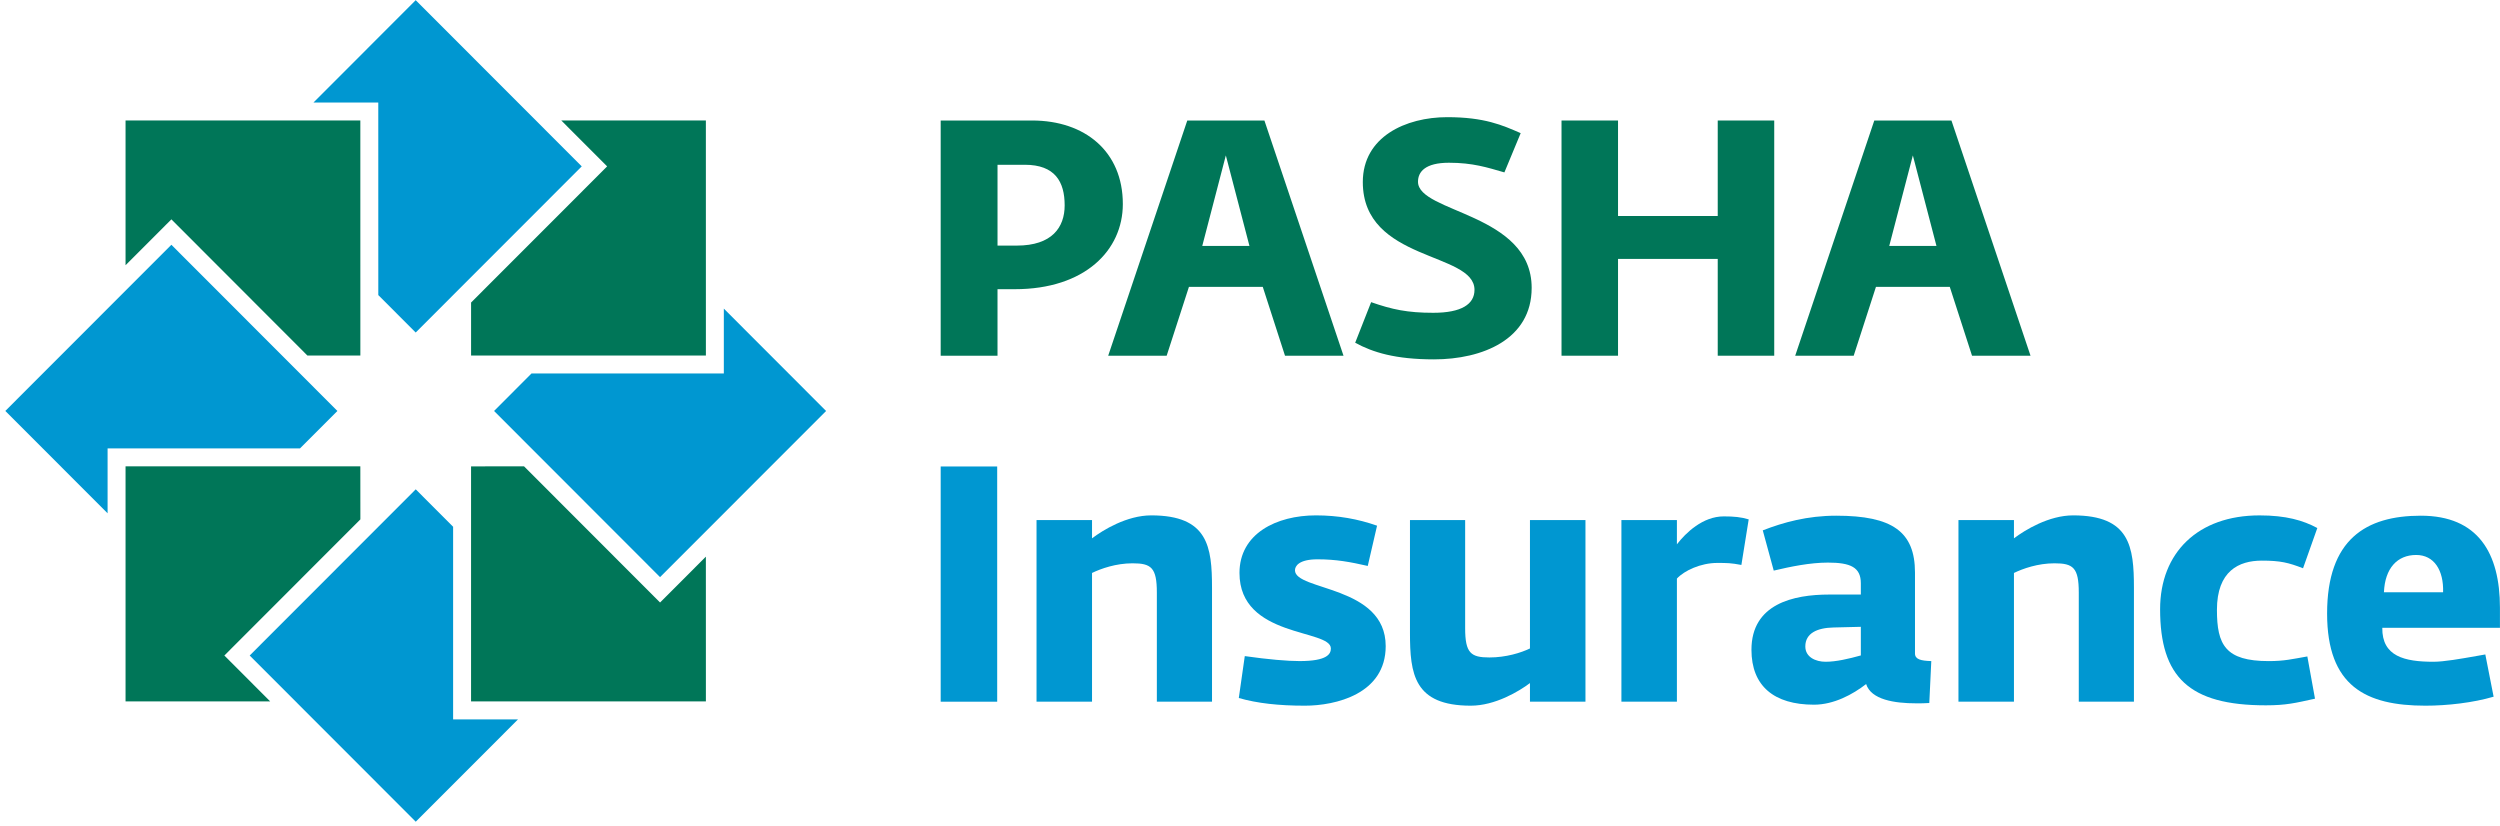
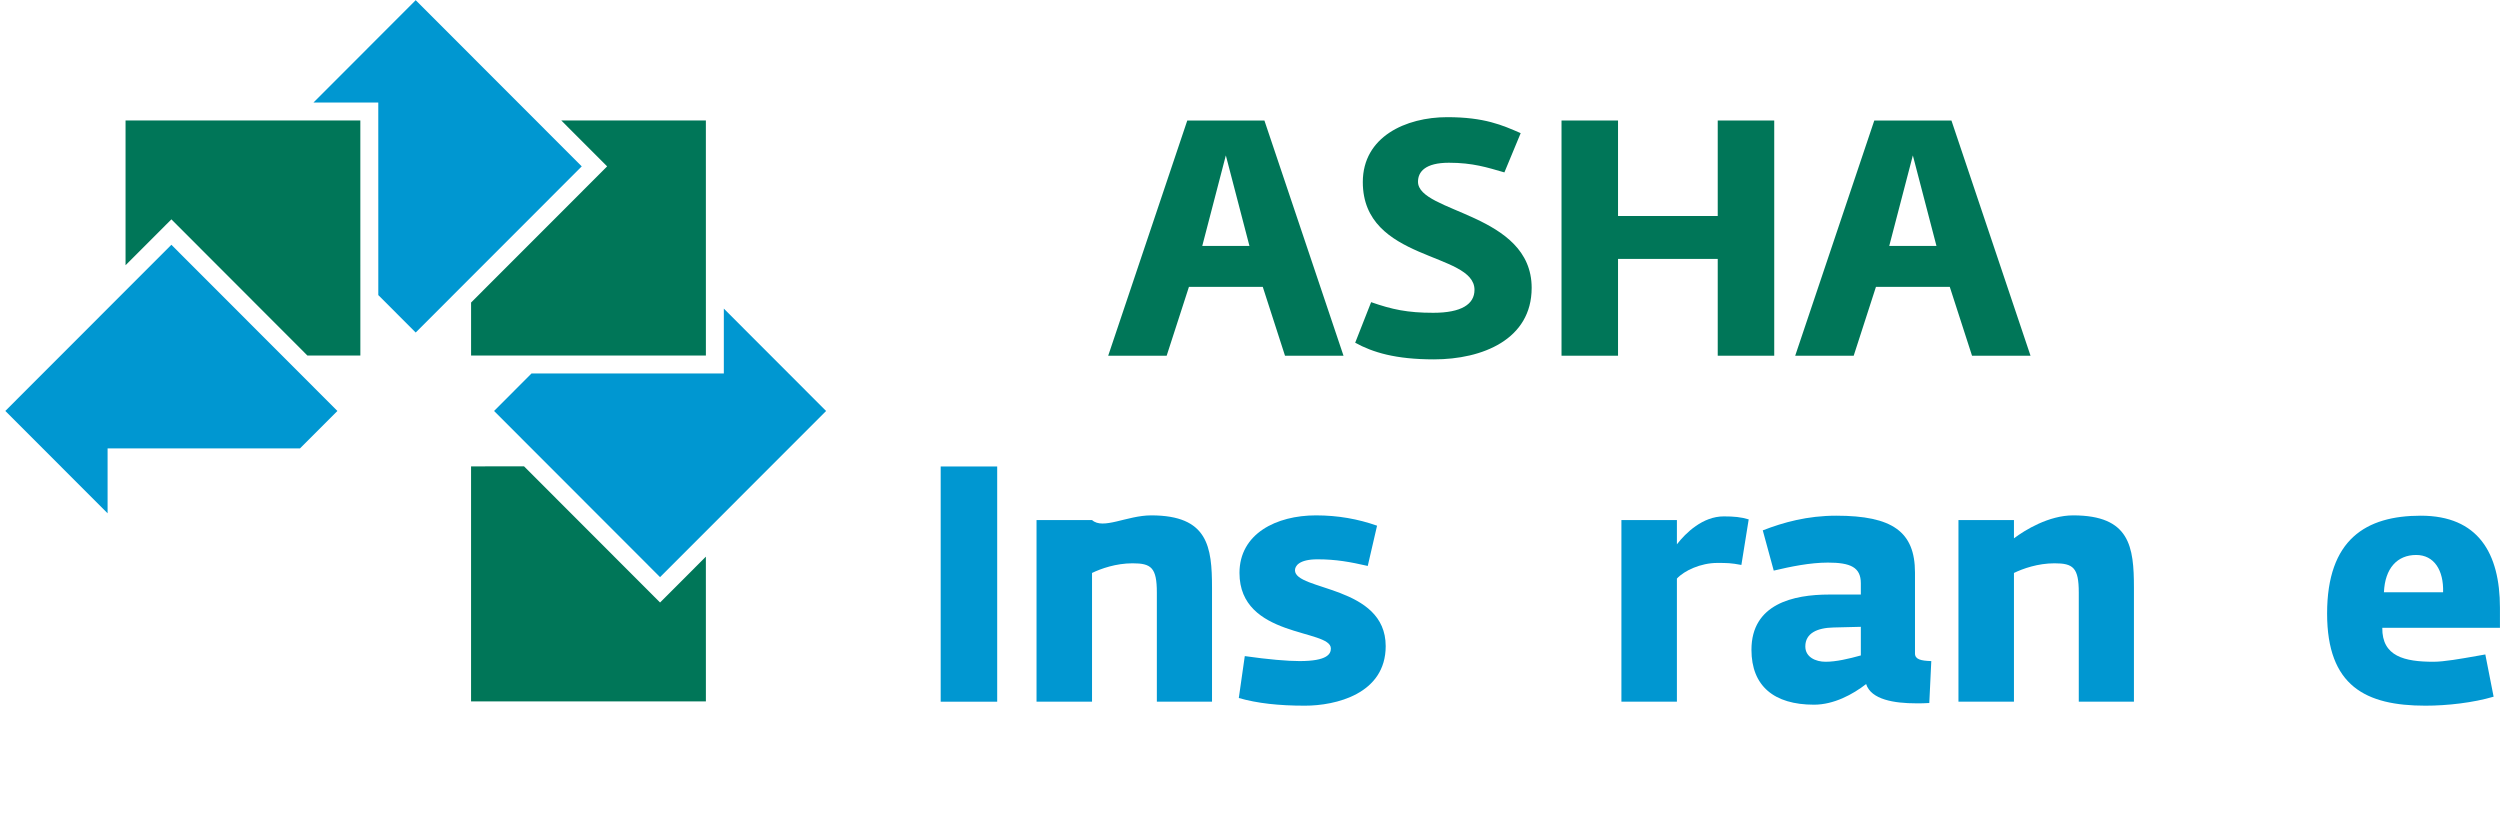
<svg xmlns="http://www.w3.org/2000/svg" width="227px" height="75px" viewBox="0 0 227 75">
  <title>pasha-insurance</title>
  <desc>Created with Sketch.</desc>
  <g id="Page-1" stroke="none" stroke-width="1" fill="none" fill-rule="evenodd">
    <g id="pasha-insurance">
      <polygon id="Path" fill="#0097D1" points="85.414 42.356 90.545 42.356 90.545 63.714 85.414 63.714" />
-       <path d="M94.117,47.22 L99.156,47.22 L99.156,48.881 C100.153,48.126 102.325,46.796 104.53,46.796 C109.69,46.796 110.051,49.636 110.051,53.383 L110.051,63.714 L105.042,63.714 L105.042,53.806 C105.042,51.539 104.53,51.148 102.839,51.148 C101.33,51.148 99.972,51.629 99.156,52.024 L99.156,63.714 L94.117,63.714 L94.117,47.22 Z" id="Path" fill="#0097D1" />
+       <path d="M94.117,47.22 L99.156,47.22 C100.153,48.126 102.325,46.796 104.53,46.796 C109.69,46.796 110.051,49.636 110.051,53.383 L110.051,63.714 L105.042,63.714 L105.042,53.806 C105.042,51.539 104.53,51.148 102.839,51.148 C101.33,51.148 99.972,51.629 99.156,52.024 L99.156,63.714 L94.117,63.714 L94.117,47.22 Z" id="Path" fill="#0097D1" />
      <path d="M112.483,63.38 L113.026,59.574 C115.169,59.879 116.89,60.026 118.007,60.026 C120.54,60.026 120.843,59.365 120.843,58.88 C120.843,57.097 112.545,57.945 112.545,52.024 C112.545,48.458 115.894,46.796 119.485,46.796 C121.505,46.796 123.317,47.128 125.037,47.732 L124.192,51.388 C122.594,51.025 121.325,50.786 119.634,50.786 C117.914,50.786 117.583,51.419 117.583,51.782 C117.583,53.655 125.821,53.141 125.821,58.668 C125.821,63.018 121.266,64.076 118.489,64.076 C116.104,64.076 114.173,63.863 112.483,63.38 Z" id="Path" fill="#0097D1" />
-       <path d="M128.025,57.461 L128.025,47.22 L133.036,47.22 L133.036,57.039 C133.036,59.302 133.549,59.697 135.239,59.697 C136.748,59.697 138.105,59.273 138.92,58.88 L138.92,47.22 L143.96,47.22 L143.96,63.714 L138.92,63.714 L138.92,62.023 C137.925,62.776 135.75,64.076 133.549,64.076 C128.388,64.076 128.025,61.207 128.025,57.461 Z" id="Path" fill="#0097D1" />
      <path d="M147.224,47.22 L152.263,47.22 L152.263,49.425 C153.078,48.368 154.618,46.888 156.518,46.888 C157.424,46.888 158.088,46.948 158.782,47.16 L158.118,51.297 C157.152,51.115 156.822,51.115 155.915,51.115 C154.437,51.115 152.927,51.811 152.263,52.535 L152.263,63.714 L147.224,63.714 L147.224,47.22 Z" id="Path" fill="#0097D1" />
      <path d="M166.095,53.985 C162.836,53.985 159.032,54.832 159.032,59 C159.032,62.294 161.086,63.986 164.708,63.986 C166.517,63.986 168.238,63.049 169.445,62.112 C169.898,63.532 172.011,63.863 174.002,63.863 C174.393,63.863 174.786,63.863 175.18,63.833 L175.361,60.027 C174.424,59.998 173.881,59.876 173.881,59.332 L173.881,51.992 C173.881,48.278 171.828,46.825 166.73,46.825 C164.102,46.825 161.93,47.431 160.06,48.157 L161.055,51.811 C162.594,51.449 164.345,51.084 165.974,51.084 C168.026,51.084 168.964,51.509 168.964,52.958 L168.964,53.985 L166.095,53.985 Z M168.964,56.915 L168.964,59.514 C167.875,59.816 166.73,60.088 165.764,60.088 C164.858,60.088 163.923,59.666 163.923,58.699 C163.923,57.49 165.008,57.006 166.487,56.976 L168.964,56.915 Z" id="Shape" fill="#0097D1" />
      <path d="M177.828,47.22 L182.867,47.22 L182.867,48.881 C183.864,48.126 186.036,46.796 188.24,46.796 C193.401,46.796 193.761,49.636 193.761,53.383 L193.761,63.714 L188.753,63.714 L188.753,53.806 C188.753,51.539 188.24,51.148 186.549,51.148 C185.04,51.148 183.683,51.629 182.867,52.024 L182.867,63.714 L177.828,63.714 L177.828,47.22 Z" id="Path" fill="#0097D1" />
-       <path d="M196.138,55.316 C196.138,50.179 199.578,46.798 205.162,46.798 C207.578,46.798 209.116,47.249 210.412,47.945 L209.116,51.599 C207.787,51.085 207.065,50.905 205.373,50.905 C203.293,50.905 201.298,51.841 201.298,55.376 C201.298,58.546 202.053,60.028 206.008,60.028 C207.397,60.028 208.149,59.845 209.506,59.604 L210.202,63.44 C208.422,63.833 207.578,64.043 205.736,64.043 C198.764,64.043 196.138,61.478 196.138,55.316 Z" id="Path" fill="#0097D1" />
      <path d="M219.811,46.825 C214.832,46.825 211.301,48.971 211.301,55.708 C211.301,62.294 214.803,64.076 220.233,64.076 C222.226,64.076 224.578,63.804 226.42,63.26 L225.667,59.424 C225.422,59.467 225.174,59.511 224.927,59.555 C223.429,59.82 221.916,60.088 220.959,60.088 C218.333,60.088 216.281,59.604 216.312,57.007 L226.995,57.007 L226.995,55.194 C226.995,50.209 225.003,46.825 219.811,46.825 Z M219.39,50.391 C221.019,50.391 221.895,51.782 221.833,53.775 L216.462,53.775 C216.553,51.599 217.669,50.391 219.39,50.391 Z" id="Shape" fill="#0097D1" />
-       <path d="M93.713,10.942 L85.414,10.942 L85.414,32.299 L90.574,32.299 L90.574,26.259 L92.146,26.259 C98.512,26.259 101.953,22.722 101.953,18.525 C101.953,13.751 98.512,10.942 93.713,10.942 Z M96.671,18.647 C96.671,20.639 95.527,22.3 92.325,22.3 L90.575,22.3 L90.575,14.961 L93.051,14.961 C95.798,14.961 96.671,16.501 96.671,18.647 Z" id="Shape" fill="#007658" />
      <path d="M123.051,31.121 L124.499,27.436 C126.399,28.1 127.788,28.402 130.141,28.402 C132.707,28.402 133.884,27.618 133.884,26.318 C133.884,22.844 123.743,23.781 123.743,16.531 C123.743,12.421 127.638,10.639 131.41,10.639 C134.789,10.639 136.419,11.366 138.078,12.09 L136.599,15.654 C135.03,15.202 133.732,14.777 131.56,14.777 C129.418,14.777 128.754,15.595 128.754,16.501 C128.754,19.339 139.075,19.339 139.075,26.138 C139.075,30.82 134.608,32.631 130.202,32.631 C126.702,32.631 124.651,31.995 123.051,31.121 Z" id="Path" fill="#007658" />
      <polygon id="Path" fill="#007658" points="141.786 10.942 146.917 10.942 146.917 19.613 155.97 19.613 155.97 10.942 161.1 10.942 161.1 32.299 155.97 32.299 155.97 23.509 146.917 23.509 146.917 32.299 141.786 32.299" />
      <path d="M170.186,10.942 L177.19,10.942 L184.371,32.299 L179.06,32.299 L177.039,26.046 L170.337,26.046 L168.316,32.299 L163.004,32.299 L170.186,10.942 Z M173.687,14.112 L171.543,22.331 L175.831,22.331 L173.687,14.112 Z" id="Shape" fill="#007658" />
      <path d="M107.805,10.942 L114.808,10.942 L121.99,32.299 L116.678,32.299 L114.659,26.046 L107.956,26.046 L105.933,32.299 L100.624,32.299 L107.805,10.942 Z M111.306,14.112 L109.165,22.331 L113.45,22.331 L111.306,14.112 Z" id="Shape" fill="#007658" />
      <polygon id="Path" fill="#007658" points="50.963 10.938 64.093 10.941 64.095 32.282 42.774 32.28 42.774 27.47 54.552 15.684 55.127 15.107" />
      <polygon id="Path" fill="#0097D1" points="37.745 0.016 52.822 15.107 37.746 30.193 34.35 26.794 34.348 9.309 28.464 9.309" />
      <polygon id="Path" fill="#007658" points="11.4 10.938 11.4 24.082 14.985 20.494 15.562 19.917 27.91 32.281 32.721 32.281 32.719 10.94" />
      <polygon id="Path" fill="#0097D1" points="0.484 37.314 15.561 22.225 30.637 37.316 27.237 40.717 9.769 40.717 9.769 46.608" />
-       <polygon id="Path" fill="#007658" points="11.4 63.688 11.4 42.345 32.719 42.345 32.722 47.159 20.946 58.946 20.371 59.522 20.947 60.098 24.531 63.686" />
-       <polygon id="Path" fill="#0097D1" points="37.75 74.612 22.672 59.521 37.749 44.431 41.143 47.831 41.143 65.32 47.035 65.32" />
      <polygon id="Path" fill="#007658" points="64.095 63.688 42.772 63.686 42.772 42.347 47.583 42.344 59.358 54.132 59.933 54.708 60.509 54.132 64.093 50.544" />
      <polygon id="Path" fill="#0097D1" points="59.933 52.404 44.861 37.316 48.26 33.912 65.724 33.912 65.724 28.022 75.009 37.317" />
    </g>
  </g>
</svg>